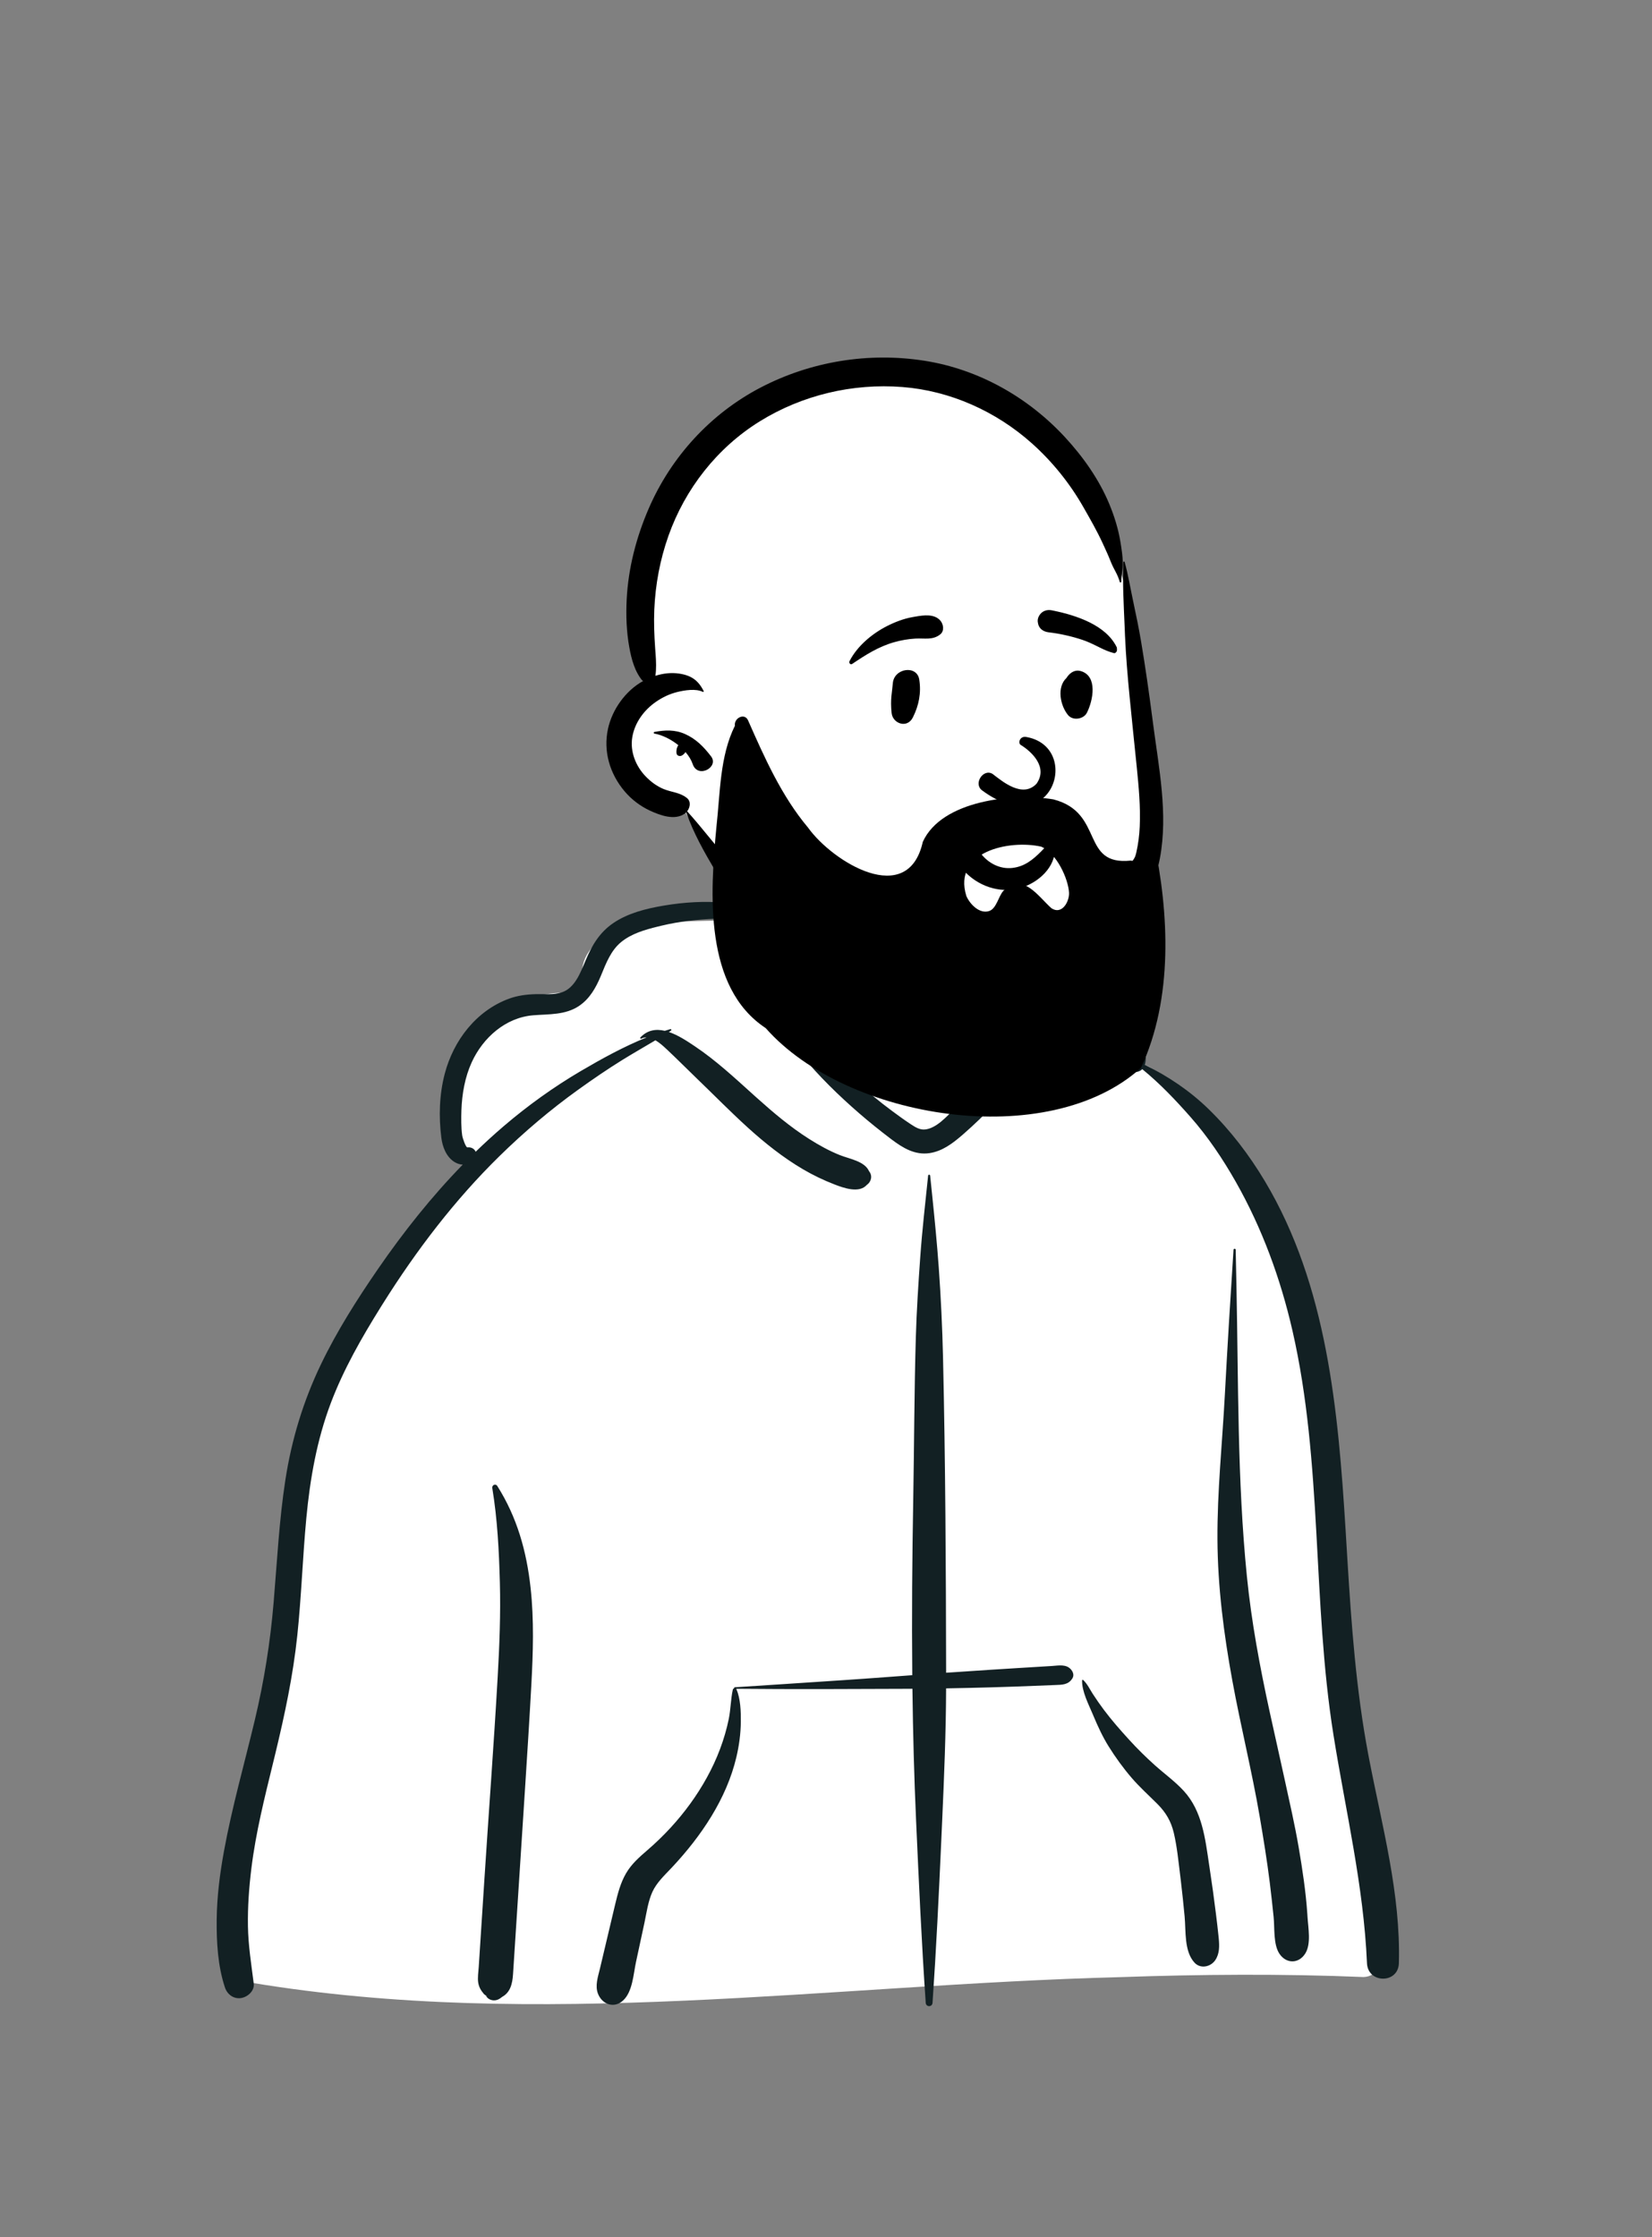
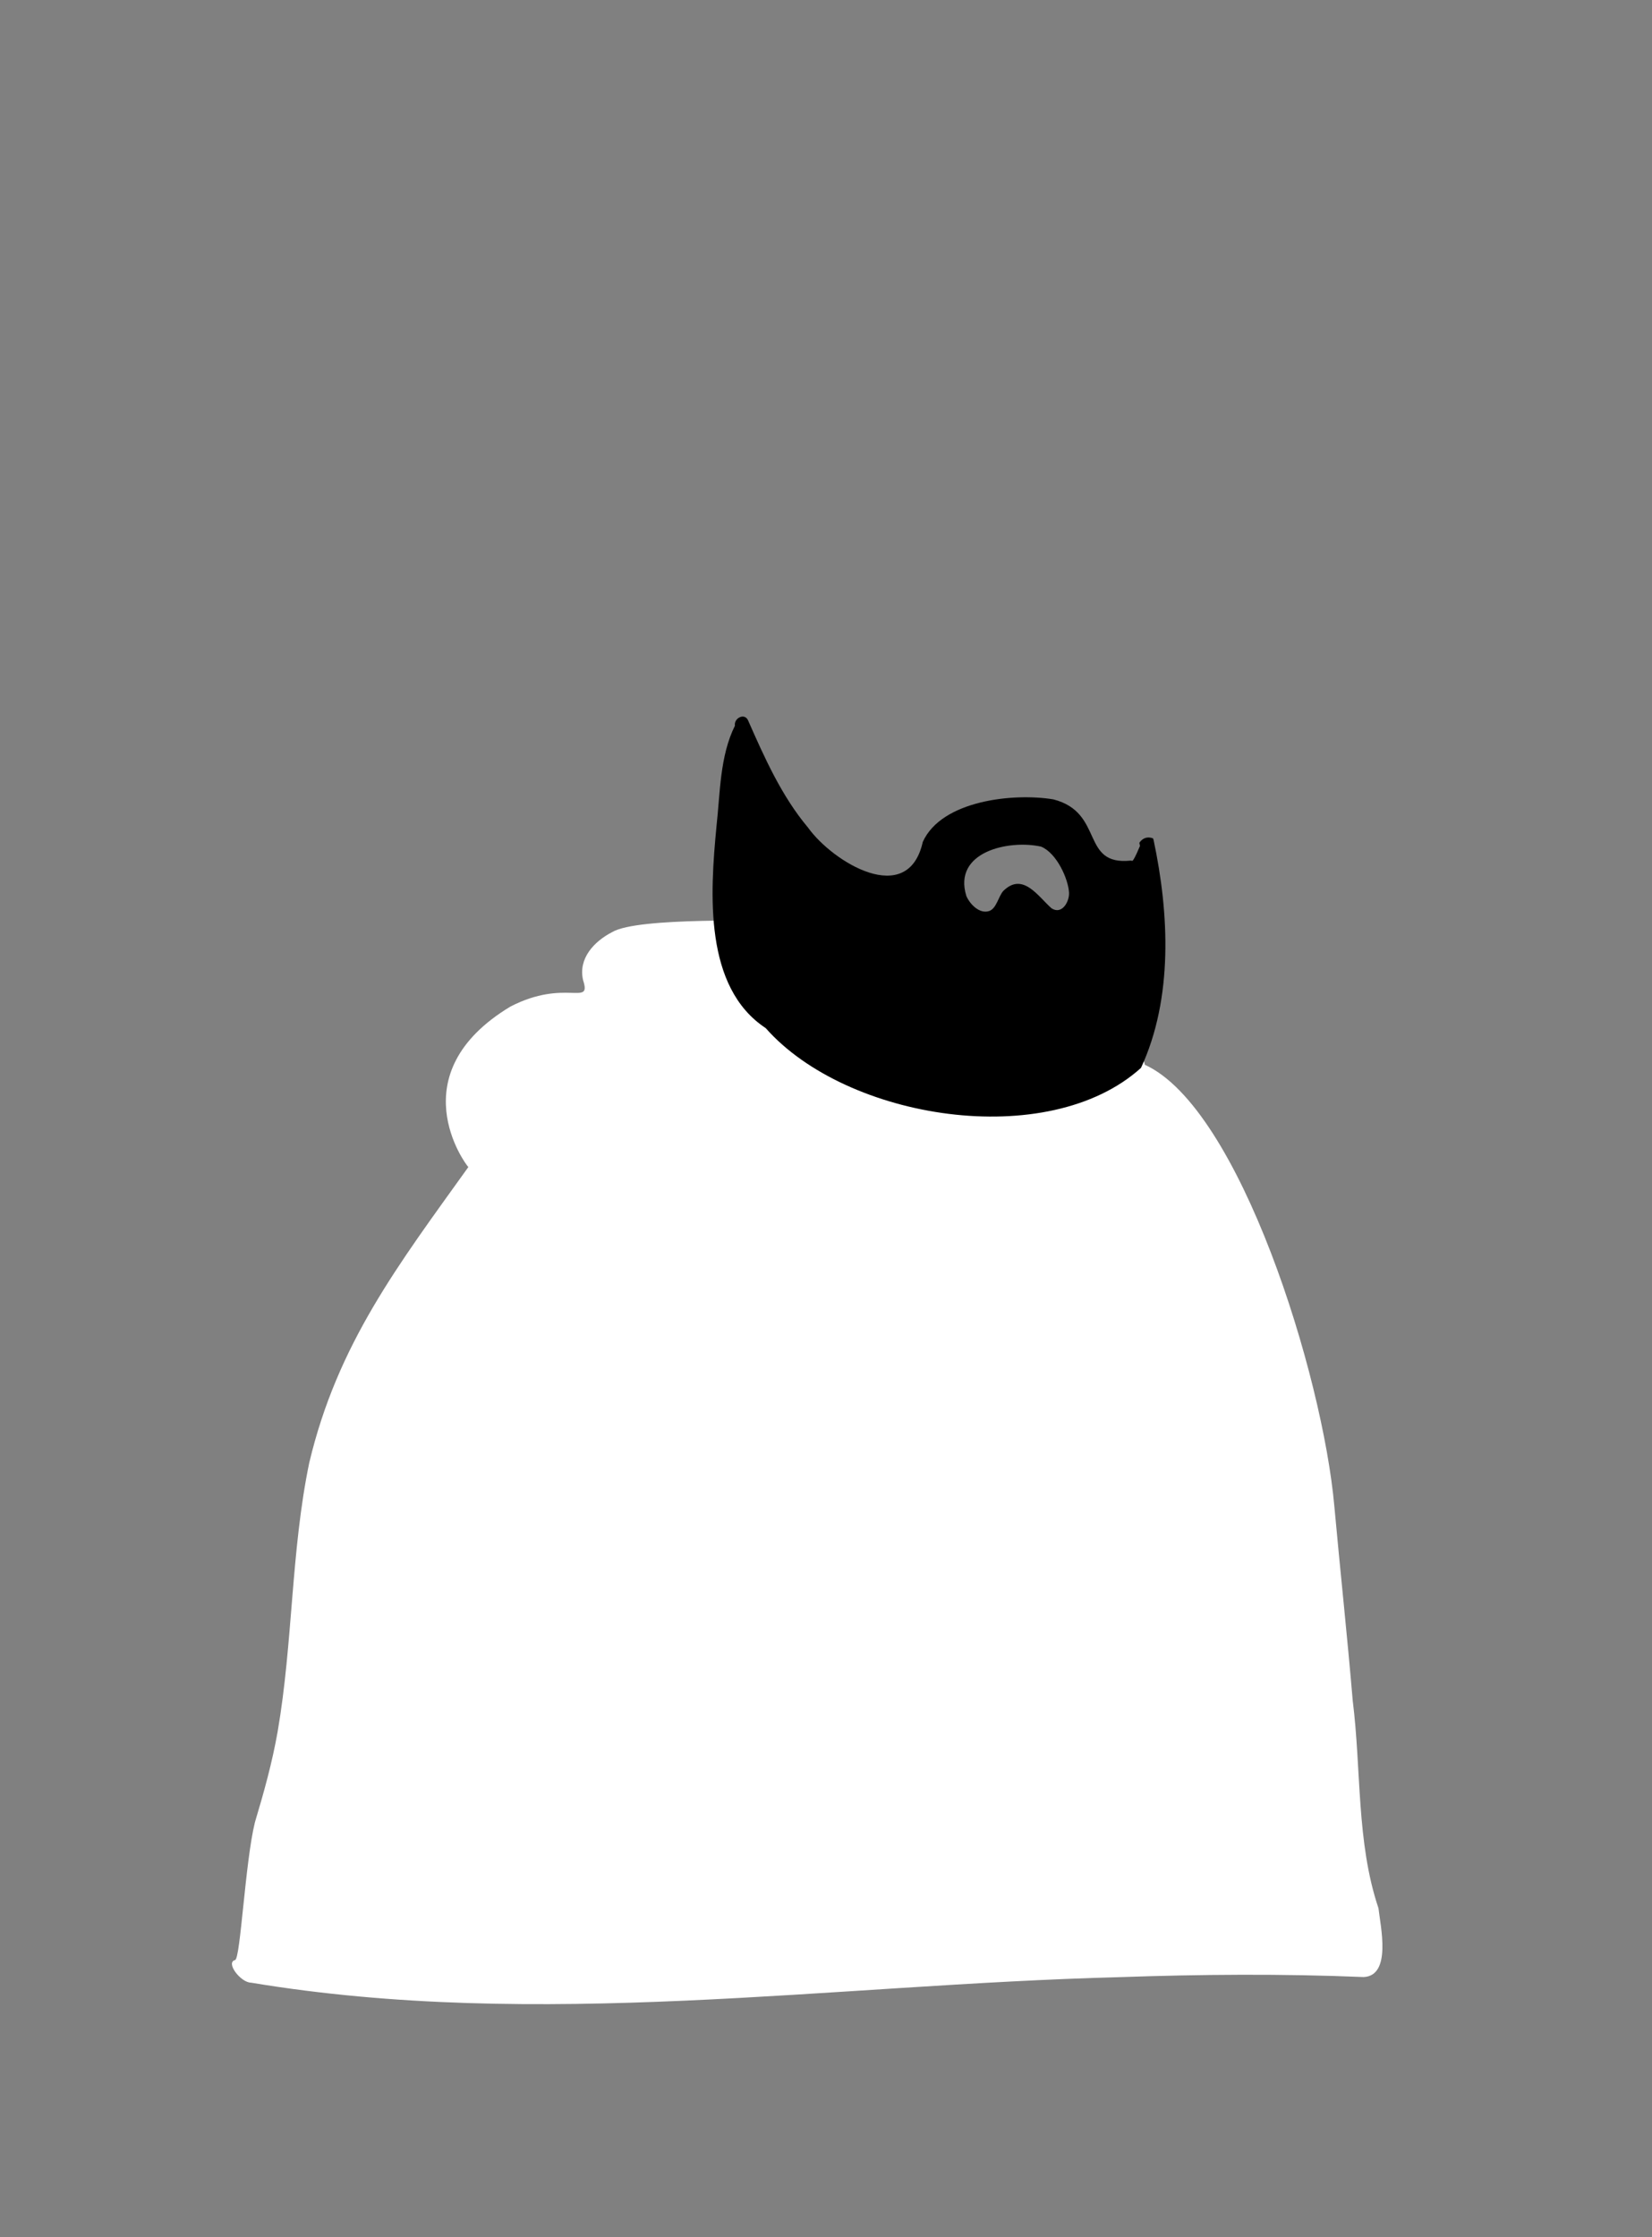
<svg xmlns="http://www.w3.org/2000/svg" width="192" height="260" viewBox="0 0 192 260" fill="none">
  <rect x="0" y="0" width="192" height="260" fill="#808080" stroke="none" />
  <path fill-rule="evenodd" clip-rule="evenodd" d="M158.492 229.758C161.759 229.6 160.445 223.866 160.21 221.761C157.624 214.07 158.232 205.68 157.215 197.619C156.582 190.094 155.767 182.592 155.083 175.073C153.738 159.81 144.079 128.738 133.057 123.741C131.668 117.628 125.933 111.921 118.678 111.921C113.729 106.043 107.772 101.906 100.132 102.741C96.975 102.885 93.913 106.245 90.888 106.894C89.194 107.129 74.162 106.525 71.151 108.32C69.053 109.401 67.16 111.398 67.777 113.94C68.761 117.021 65.703 113.687 59.324 116.975C46.316 124.815 54.089 135.302 54.433 135.627C46.316 146.961 39.221 156.155 35.938 170.008C33.81 180.292 34.05 190.909 32.267 201.246C31.638 204.831 30.672 208.293 29.628 211.773C28.495 216.329 27.945 227.682 27.32 227.784C26.183 228.067 27.977 230.41 29.182 230.412C62.584 235.971 96.511 230.642 130.092 229.771C139.555 229.441 149.029 229.365 158.492 229.758Z" fill="white" />
-   <path fill-rule="evenodd" clip-rule="evenodd" d="M107.868 136.628C107.883 136.474 108.089 136.475 108.105 136.628L108.341 138.912C108.628 141.702 108.904 144.487 109.104 147.29C109.354 150.785 109.521 154.279 109.601 157.782C109.882 169.983 109.938 182.19 109.961 194.394C111.606 194.28 113.251 194.17 114.897 194.063C116.013 193.991 117.13 193.921 118.246 193.853L121.094 193.68L122.266 193.608C123.058 193.558 123.958 193.358 124.512 194.062C124.734 194.344 124.845 194.711 124.638 195.045C124.162 195.817 123.429 195.79 122.601 195.824C121.819 195.855 121.038 195.886 120.256 195.916C118.582 195.982 116.907 196.043 115.232 196.091C113.474 196.14 111.717 196.18 109.959 196.21C109.941 201.362 109.729 206.508 109.499 211.654L109.395 213.97C109.114 220.233 108.812 226.501 108.382 232.755C108.347 233.267 107.625 233.266 107.59 232.755C107.106 225.712 106.787 218.653 106.471 211.6C106.241 206.487 106.108 201.372 106.044 196.256C105.812 196.257 105.58 196.261 105.348 196.261C98.751 196.29 92.157 196.319 85.561 196.257C85.572 196.27 85.583 196.283 85.59 196.3C86.067 197.431 86.113 198.874 86.101 200.088C86.088 201.479 85.901 202.854 85.582 204.208C84.437 209.056 81.485 213.399 78.123 216.989L78.013 217.106C77.22 217.947 76.31 218.792 75.823 219.863C75.326 220.957 75.153 222.236 74.908 223.411L74.879 223.546L73.92 227.994C73.615 229.407 73.528 231.467 72.414 232.486C71.374 233.438 69.997 232.941 69.507 231.716C69.125 230.761 69.506 229.711 69.732 228.756L71.505 221.276C71.797 220.057 72.115 218.829 72.744 217.733C73.388 216.611 74.332 215.797 75.296 214.965C77.12 213.389 78.795 211.584 80.212 209.63C81.628 207.677 82.838 205.524 83.686 203.26C84.111 202.127 84.459 200.95 84.7 199.763C84.928 198.636 84.926 197.47 85.17 196.356C85.187 196.279 85.252 196.226 85.326 196.202C85.308 196.153 85.335 196.086 85.404 196.081L90.799 195.733C95.594 195.423 100.389 195.105 105.18 194.741L106.027 194.679C105.961 187.854 106.017 181.027 106.14 174.199C106.252 167.937 106.254 161.674 106.44 155.413C106.532 152.306 106.731 149.206 106.953 146.105C107.179 142.934 107.542 139.789 107.868 136.628ZM57.215 172.934C57.158 172.586 57.594 172.37 57.795 172.688C60.092 176.322 61.199 180.268 61.666 184.52C62.079 188.272 61.957 192.079 61.752 195.841C61.533 199.854 61.277 203.866 61.019 207.876L60.622 214.027V214.027L59.625 229.445C59.554 230.548 59.304 231.551 58.358 232.063C58.238 232.164 58.114 232.254 57.968 232.332C57.457 232.606 56.779 232.468 56.483 231.941L56.602 232.019C56.705 232.085 56.589 231.994 56.254 231.746L55.969 231.377V231.377C55.763 231.065 55.63 230.759 55.577 230.388C55.495 229.812 55.602 229.181 55.639 228.602L56.292 218.492V218.492C56.8 210.632 57.393 202.774 57.84 194.91C58.049 191.245 58.194 187.577 58.096 183.905C57.997 180.254 57.812 176.541 57.215 172.934ZM77.087 105.253L77.215 105.231C81.777 104.471 86.738 104.613 90.908 106.82C90.942 106.838 90.927 106.896 90.888 106.894L89.546 106.84C85.297 106.674 81.061 106.575 76.884 107.576L76.456 107.68C74.951 108.048 73.38 108.499 72.172 109.496C71.017 110.449 70.442 111.919 69.889 113.273L69.815 113.452C69.254 114.788 68.543 116.056 67.314 116.892C65.721 117.975 63.805 117.842 61.978 117.989C58.762 118.249 56.133 120.587 54.825 123.449C54.033 125.182 53.695 127.125 53.628 129.021C53.594 129.985 53.589 130.988 53.717 131.946C53.758 132.253 54.135 133.369 54.328 133.343C54.755 133.283 55.147 133.507 55.28 133.85C56.337 132.826 57.424 131.831 58.546 130.872C61.343 128.481 64.356 126.315 67.528 124.454C69.95 123.033 72.504 121.625 75.149 120.561C74.939 120.556 74.733 120.598 74.533 120.702C74.445 120.748 74.358 120.638 74.427 120.565C75.26 119.685 76.258 119.56 77.264 119.795C77.479 119.726 77.694 119.66 77.909 119.597C78.016 119.566 78.07 119.714 77.982 119.771L77.735 119.93V119.93C78.833 120.299 79.91 121.024 80.763 121.596C83.213 123.239 85.37 125.248 87.557 127.22L87.954 127.577C89.879 129.301 91.852 130.977 94.039 132.36C95.183 133.084 96.385 133.754 97.646 134.252C98.728 134.68 100.489 134.949 100.995 136.096C101.446 136.645 101.258 137.345 100.73 137.715C99.841 138.697 98.062 138.062 97.002 137.653C95.725 137.16 94.487 136.567 93.306 135.872C91.015 134.522 88.902 132.843 86.933 131.058C84.878 129.193 82.939 127.212 80.939 125.288C80.073 124.455 79.227 123.602 78.359 122.77L77.923 122.356C77.48 121.939 76.849 121.289 76.175 120.896C74.904 121.657 73.614 122.386 72.354 123.166C70.596 124.256 68.89 125.423 67.21 126.63C63.976 128.952 60.912 131.552 58.067 134.34C52.849 139.452 48.404 145.29 44.52 151.471L44.225 151.942C42.019 155.48 39.932 159.132 38.452 163.042C36.824 167.343 36.032 171.867 35.602 176.434C35.175 180.968 35.031 185.524 34.554 190.054C34.065 194.699 33.1 199.242 32.004 203.777L31.742 204.852C30.75 208.913 29.726 212.974 29.216 217.131C28.944 219.351 28.78 221.602 28.817 223.84C28.854 226.092 29.207 228.294 29.491 230.521C29.6 231.375 28.763 232.087 28.014 232.2C27.153 232.33 26.413 231.779 26.145 230.976C25.311 228.473 25.159 225.706 25.185 223.079C25.212 220.412 25.551 217.763 26.028 215.142C26.967 209.986 28.416 204.937 29.627 199.843C30.695 195.354 31.412 190.856 31.799 186.257C32.2 181.485 32.44 176.697 33.171 171.959C33.894 167.282 35.252 162.815 37.302 158.55C39.168 154.668 41.494 151.013 43.932 147.47C46.894 143.169 50.146 139.075 53.781 135.346C53.455 135.332 53.12 135.226 52.812 135.033C51.87 134.443 51.431 133.29 51.296 132.237C50.98 129.773 51.056 127.201 51.688 124.792C52.706 120.906 55.35 117.453 59.182 116.052C60.168 115.692 61.216 115.56 62.261 115.534C63.253 115.51 64.336 115.639 65.293 115.324C66.817 114.821 67.469 113.021 68.041 111.657L68.068 111.594C68.801 109.855 69.681 108.365 71.27 107.279C72.964 106.12 75.088 105.593 77.087 105.253V105.253ZM120.439 112.13C121.81 111.653 123.524 112.086 124.865 112.503C126.358 112.967 127.739 113.823 128.922 114.84C130.171 115.912 131.203 117.235 131.932 118.714L132.001 118.856C132.667 120.228 133.425 122.111 133.09 123.617C133.08 123.66 133.069 123.701 133.056 123.741C135.777 125.085 138.289 126.768 140.477 128.901C143.024 131.385 145.181 134.212 147.006 137.265C154.256 149.393 155.532 163.958 156.388 177.789L156.602 181.296C157.067 188.869 157.611 196.423 159.024 203.891L159.127 204.43C160.638 212.25 162.801 220.128 162.582 228.149C162.516 230.553 158.976 230.536 158.874 228.149C158.487 219.165 156.398 210.491 154.983 201.647C152.494 186.087 153.741 170.046 150.214 154.643C148.83 148.598 146.685 142.734 143.623 137.338C142.111 134.673 140.38 132.097 138.353 129.797C136.609 127.818 134.796 125.914 132.758 124.251C132.107 124.905 130.806 124.572 130.465 123.617C130.232 122.962 130.3 122.195 130.15 121.508C130.011 120.87 129.819 120.238 129.564 119.638C129.054 118.441 128.306 117.292 127.443 116.324C126.511 115.277 125.439 114.407 124.24 113.689C123.033 112.966 121.712 112.75 120.439 112.222C120.396 112.204 120.392 112.146 120.439 112.13ZM125.765 195.285C125.767 195.222 125.842 195.192 125.887 195.234C126.368 195.678 126.658 196.315 127.012 196.861C127.42 197.491 127.849 198.107 128.298 198.708C129.198 199.912 130.2 201.046 131.21 202.157C132.15 203.191 133.151 204.181 134.189 205.114C135.315 206.125 136.576 207.027 137.598 208.147C139.731 210.484 140.076 213.69 140.526 216.701L140.575 217.027C140.85 218.814 141.096 220.606 141.318 222.4C141.425 223.273 141.533 224.146 141.621 225.021L141.648 225.298C141.726 226.155 141.747 227.024 141.257 227.772C140.732 228.573 139.539 228.854 138.83 228.086C137.611 226.767 137.839 224.424 137.681 222.727C137.55 221.324 137.401 219.923 137.235 218.523L137.15 217.824C136.954 216.232 136.795 214.608 136.432 213.044C136.112 211.667 135.503 210.627 134.502 209.629C133.495 208.624 132.448 207.685 131.518 206.603C130.531 205.455 129.641 204.224 128.839 202.939C128.154 201.84 127.604 200.644 127.1 199.449L127.017 199.25C126.53 198.085 125.727 196.568 125.765 195.285ZM143.362 145.245C143.373 145.082 143.612 145.08 143.615 145.245C143.646 146.642 143.675 148.04 143.704 149.438C143.936 160.699 143.793 171.988 144.919 183.211C145.45 188.503 146.428 193.717 147.559 198.909C148.138 201.566 148.746 204.216 149.323 206.874C149.885 209.463 150.489 212.066 150.935 214.679C151.373 217.248 151.766 219.837 151.942 222.439L151.964 222.778C152.04 224.038 152.402 225.892 151.71 227.009C150.961 228.22 149.526 228.241 148.723 227.086C147.969 226.001 148.157 224.072 148.024 222.778C147.888 221.46 147.745 220.14 147.582 218.825C147.265 216.26 146.847 213.7 146.413 211.152C145.507 205.845 144.194 200.605 143.225 195.307C142.231 189.879 141.525 184.411 141.495 178.884C141.466 173.309 142.054 167.746 142.35 162.184C142.652 156.535 142.995 150.89 143.362 145.245ZM90.346 110.216C90.647 109.198 91.71 108.562 92.748 108.848C93.698 109.11 94.483 110.268 94.112 111.258C93.706 112.339 92.997 113.261 92.4 114.244C91.847 115.152 91.042 115.866 90.48 116.758L91.1 117.429C91.41 117.763 91.721 118.095 92.035 118.422L93.116 119.545C93.957 120.418 94.805 121.287 95.675 122.13C98.236 124.608 100.838 127.006 103.706 129.128C104.359 129.611 105.017 130.092 105.693 130.542L105.945 130.709C106.409 131.014 106.927 131.314 107.488 131.262C108.85 131.137 110.081 129.685 111.017 128.782L111.066 128.734C113.385 126.52 115.533 124.098 117.411 121.494C117.828 120.916 118.232 120.327 118.625 119.732C117.717 118.668 117.934 116.59 117.884 115.3C117.849 114.392 117.846 113.485 117.841 112.576L117.839 112.393C117.827 111.805 117.801 111.242 118.181 110.758C118.203 110.73 118.249 110.731 118.277 110.745C118.798 111.019 118.959 111.478 119.181 111.992L119.204 112.045C119.474 112.662 119.733 113.285 119.995 113.906C120.27 114.556 120.521 115.215 120.776 115.873C120.895 116.179 121.008 116.486 121.119 116.795C121.186 116.992 121.256 117.189 121.327 117.385L121.344 117.4C121.439 117.48 121.519 117.565 121.588 117.653C121.879 117.799 122.11 118.065 122.218 118.455C122.454 119.305 121.966 119.998 121.531 120.673C119.763 123.413 117.748 126.025 115.507 128.394C114.395 129.571 113.224 130.695 112.006 131.762L111.793 131.947C110.698 132.891 109.509 133.785 108.047 134.006C106.337 134.264 104.944 133.41 103.635 132.427L103.504 132.328C102.262 131.385 101.046 130.409 99.867 129.388C97.464 127.306 95.178 125.07 93.149 122.617C91.175 120.232 89.224 117.564 88.007 114.694C87.933 114.519 88.128 114.336 88.281 114.482C88.875 115.05 89.447 115.648 90.012 116.254C90.028 115.362 89.864 114.462 89.955 113.564C90.066 112.473 90.034 111.267 90.346 110.216Z" fill="#122023" />
-   <path fill-rule="evenodd" clip-rule="evenodd" d="M130.828 68.556C129.298 62.086 125.954 56.063 120.6 51.197C104.488 35.212 74.9 43.888 75.034 67.976C74.456 70.789 74.222 73.682 74.413 76.551C74.492 77.775 75.02 79.484 74.311 80.585C72.711 82.646 71.781 84.166 72.325 86.907C72.78 89.301 74.404 90.998 76.595 91.899C77.909 92.277 79.156 93.102 79.643 94.358C82.567 99.732 84.734 104.201 89.346 107.864C90.535 108.807 102.739 114.461 106.76 114.461C118.532 114.461 133.369 110.182 133.616 96.987C133.658 94.089 133.151 91.157 132.834 88.282C132.06 81.72 132.333 74.921 130.828 68.556Z" fill="white" />
-   <path fill-rule="evenodd" clip-rule="evenodd" d="M130.563 65.32C130.567 65.24 130.681 65.222 130.703 65.301C131.141 66.859 131.389 68.445 131.731 70.028C132.06 71.551 132.372 73.08 132.63 74.617C133.119 77.518 133.531 80.427 133.914 83.344L134.009 84.073C134.675 89.204 135.774 94.55 134.813 99.712C133.992 104.117 131.242 107.666 127.698 110.269C124.343 112.733 120.274 114.314 116.234 115.213C111.898 116.179 106.759 116.467 103.231 113.276C101.819 111.998 103.744 109.464 105.276 110.617C108.874 113.323 113.45 112.525 117.51 111.448L117.633 111.416C121.196 110.463 124.782 109.02 127.611 106.585C130.738 103.892 132.284 100.155 132.463 96.057C132.563 93.755 132.349 91.455 132.119 89.166L132.093 88.912C131.828 86.294 131.55 83.677 131.294 81.059C131.06 78.671 130.858 76.269 130.751 73.871L130.702 72.661C130.598 70.222 130.458 67.747 130.563 65.32ZM88.37 45.054C94.224 41.995 100.952 40.901 107.467 41.927C113.731 42.914 119.479 46.157 123.775 50.807C125.873 53.078 127.735 55.704 128.925 58.573C129.516 59.998 129.979 61.485 130.225 63.013C130.352 63.798 130.476 64.611 130.5 65.407C130.522 66.144 130.306 66.835 130.332 67.584C130.336 67.701 130.157 67.724 130.13 67.612C129.926 66.776 129.436 66.145 129.128 65.351C128.898 64.759 128.638 64.18 128.372 63.604L128.144 63.11C127.482 61.674 126.69 60.297 125.907 58.925C124.33 56.161 122.307 53.65 119.938 51.531C115.779 47.81 110.443 45.408 104.874 44.976C99.094 44.526 93.231 45.909 88.294 48.972C83.358 52.034 79.625 56.795 77.687 62.276C76.71 65.043 76.169 67.924 76.044 70.855C75.98 72.338 76.04 73.834 76.143 75.314L76.195 76.02C76.255 76.867 76.296 77.71 76.17 78.537C77.061 78.258 77.994 78.142 78.931 78.28C80.323 78.485 81.154 79.058 81.778 80.306C81.811 80.371 81.746 80.436 81.681 80.403C80.871 79.998 79.562 80.212 78.705 80.424C77.813 80.645 77.009 81.03 76.251 81.55C74.849 82.511 73.75 84.001 73.48 85.711C73.219 87.362 73.895 89.034 75.029 90.217C75.614 90.827 76.312 91.354 77.093 91.682C78.042 92.081 78.981 92.069 79.82 92.727C80.339 93.134 80.214 93.83 79.862 94.282C81.633 96.23 83.203 98.362 84.974 100.318C85.794 101.224 86.609 102.132 87.395 103.068L87.689 103.42C88.474 104.371 89.723 105.376 90.082 106.572C90.305 107.316 89.511 108.289 88.709 107.95C87.477 107.43 86.598 106.076 85.766 105.038L85.712 104.971C84.84 103.895 84.065 102.759 83.357 101.569L83.124 101.177C81.844 99.016 80.574 96.775 79.757 94.401C79.704 94.456 79.647 94.507 79.586 94.55C78.41 95.389 76.7 94.744 75.525 94.199C74.416 93.684 73.399 92.91 72.607 91.977C70.883 89.948 70.089 87.321 70.664 84.688C71.152 82.457 72.692 80.288 74.712 79.16C73.78 78.083 73.394 76.631 73.137 75.212C72.809 73.4 72.744 71.543 72.833 69.706C73.01 66.046 73.949 62.439 75.4 59.088C77.995 53.092 82.584 48.077 88.37 45.054ZM76.048 85.065C77.277 84.834 78.422 84.778 79.607 85.299C80.893 85.866 81.798 86.801 82.639 87.896C83.596 89.142 81.143 90.503 80.525 88.849L80.507 88.798C80.341 88.308 80.044 87.835 79.669 87.399C79.556 87.573 79.405 87.725 79.228 87.812C79.013 87.918 78.686 87.845 78.634 87.57C78.577 87.265 78.64 86.895 78.816 86.637L78.84 86.602V86.602C77.987 85.913 76.962 85.41 76.048 85.249C75.957 85.232 75.958 85.082 76.048 85.065Z" fill="black" />
-   <path fill-rule="evenodd" clip-rule="evenodd" d="M114.522 102.936C113.385 102.471 112.372 101.695 111.631 100.704C111.373 100.359 111.306 99.996 111.36 99.663C111.421 99.288 111.641 98.949 111.942 98.722C112.244 98.494 112.622 98.381 112.987 98.439C113.304 98.488 113.619 98.663 113.869 99.024L113.921 99.096C114.362 99.695 114.936 100.185 115.59 100.502C116.221 100.807 116.926 100.949 117.656 100.866C119.046 100.709 120.004 99.954 121.022 98.93C121.148 98.8 121.275 98.667 121.402 98.532C121.482 98.409 121.593 98.33 121.716 98.288C121.854 98.242 122.009 98.245 122.151 98.295C122.288 98.343 122.41 98.434 122.492 98.555C122.57 98.67 122.615 98.812 122.6 98.975C122.507 100.037 121.954 100.984 121.168 101.728C120.296 102.554 119.139 103.126 118.05 103.326C116.851 103.547 115.628 103.389 114.522 102.936V102.936ZM118.616 86.559C119.893 87.338 121.837 89.153 120.464 91.083C118.848 92.785 116.521 90.834 115.375 89.951C114.311 89.267 113.117 91.026 114.103 91.825C122.389 97.98 125.752 86.763 119.262 85.644C118.547 85.521 118.282 86.318 118.616 86.559ZM103.768 79.398C103.909 77.642 106.575 77.243 106.84 78.981C107.078 80.538 106.798 81.968 106.099 83.37C105.432 84.709 103.753 84.085 103.626 82.865C103.456 81.231 103.681 80.491 103.768 79.398ZM124.061 78.621C124.432 78.132 124.969 77.799 125.612 77.987C127.621 78.576 127.029 81.438 126.323 82.831C125.94 83.588 124.701 83.779 124.141 83.113C123.228 82.027 122.791 79.858 123.951 78.788C123.983 78.733 124.018 78.677 124.061 78.621ZM106.071 71.713L106.388 71.657C107.37 71.487 108.59 71.323 109.285 72.115C109.653 72.535 109.78 73.315 109.285 73.717C108.414 74.424 107.451 74.15 106.408 74.21C105.548 74.26 104.721 74.403 103.893 74.64C102.076 75.162 100.595 76.113 99.043 77.158C98.84 77.295 98.632 77.033 98.729 76.842C99.625 75.081 101.361 73.635 103.1 72.753C104.028 72.282 105.044 71.892 106.071 71.713ZM122.23 70.924L122.473 70.974C125.115 71.528 128.549 72.636 129.801 75.241C129.848 75.609 129.798 75.688 129.757 75.739L129.743 75.757C129.71 75.801 129.683 75.861 129.524 75.912C129.479 75.901 129.435 75.89 129.39 75.878C128.816 75.727 128.362 75.519 127.923 75.303L127.446 75.068C126.894 74.796 126.336 74.534 125.745 74.341C124.484 73.928 123.186 73.637 121.869 73.482C121.584 73.448 121.309 73.351 121.092 73.186C120.886 73.028 120.729 72.81 120.657 72.521C120.564 72.146 120.591 71.863 120.791 71.525C120.942 71.271 121.157 71.095 121.405 70.994C121.657 70.891 121.944 70.867 122.23 70.924Z" fill="black" />
  <path fill-rule="evenodd" clip-rule="evenodd" d="M122.197 105.545C120.623 104.138 118.858 101.309 116.597 103.548C116.038 104.18 115.811 105.598 114.956 105.876C113.82 106.246 112.695 105.04 112.308 104.114C110.724 98.969 117.271 97.558 121 98.389C122.822 99.14 124.164 102.162 124.245 103.739C124.298 104.799 123.403 106.358 122.197 105.545M134.072 97.615C134.056 97.546 134.035 97.485 134.009 97.429C133.313 97.165 132.762 97.434 132.422 97.937C132.433 98.062 132.47 98.189 132.493 98.313C132.231 98.868 131.994 99.555 131.638 100.035C131.568 100.04 131.495 100.033 131.425 100.012C125.524 100.631 128.405 94.435 122.42 92.897C117.793 92.131 109.432 93.008 107.249 97.84C105.528 105.558 96.776 100.18 93.902 96.166C90.836 92.513 88.854 88.049 86.942 83.718C86.538 82.801 85.277 83.457 85.415 84.336C83.648 87.893 83.706 92.165 83.269 96.061C82.525 103.835 81.799 114.737 88.997 119.484C98.375 130.12 121.793 133.874 132.61 124.101C136.354 116.022 135.893 106.167 134.072 97.615" fill="black" />
</svg>